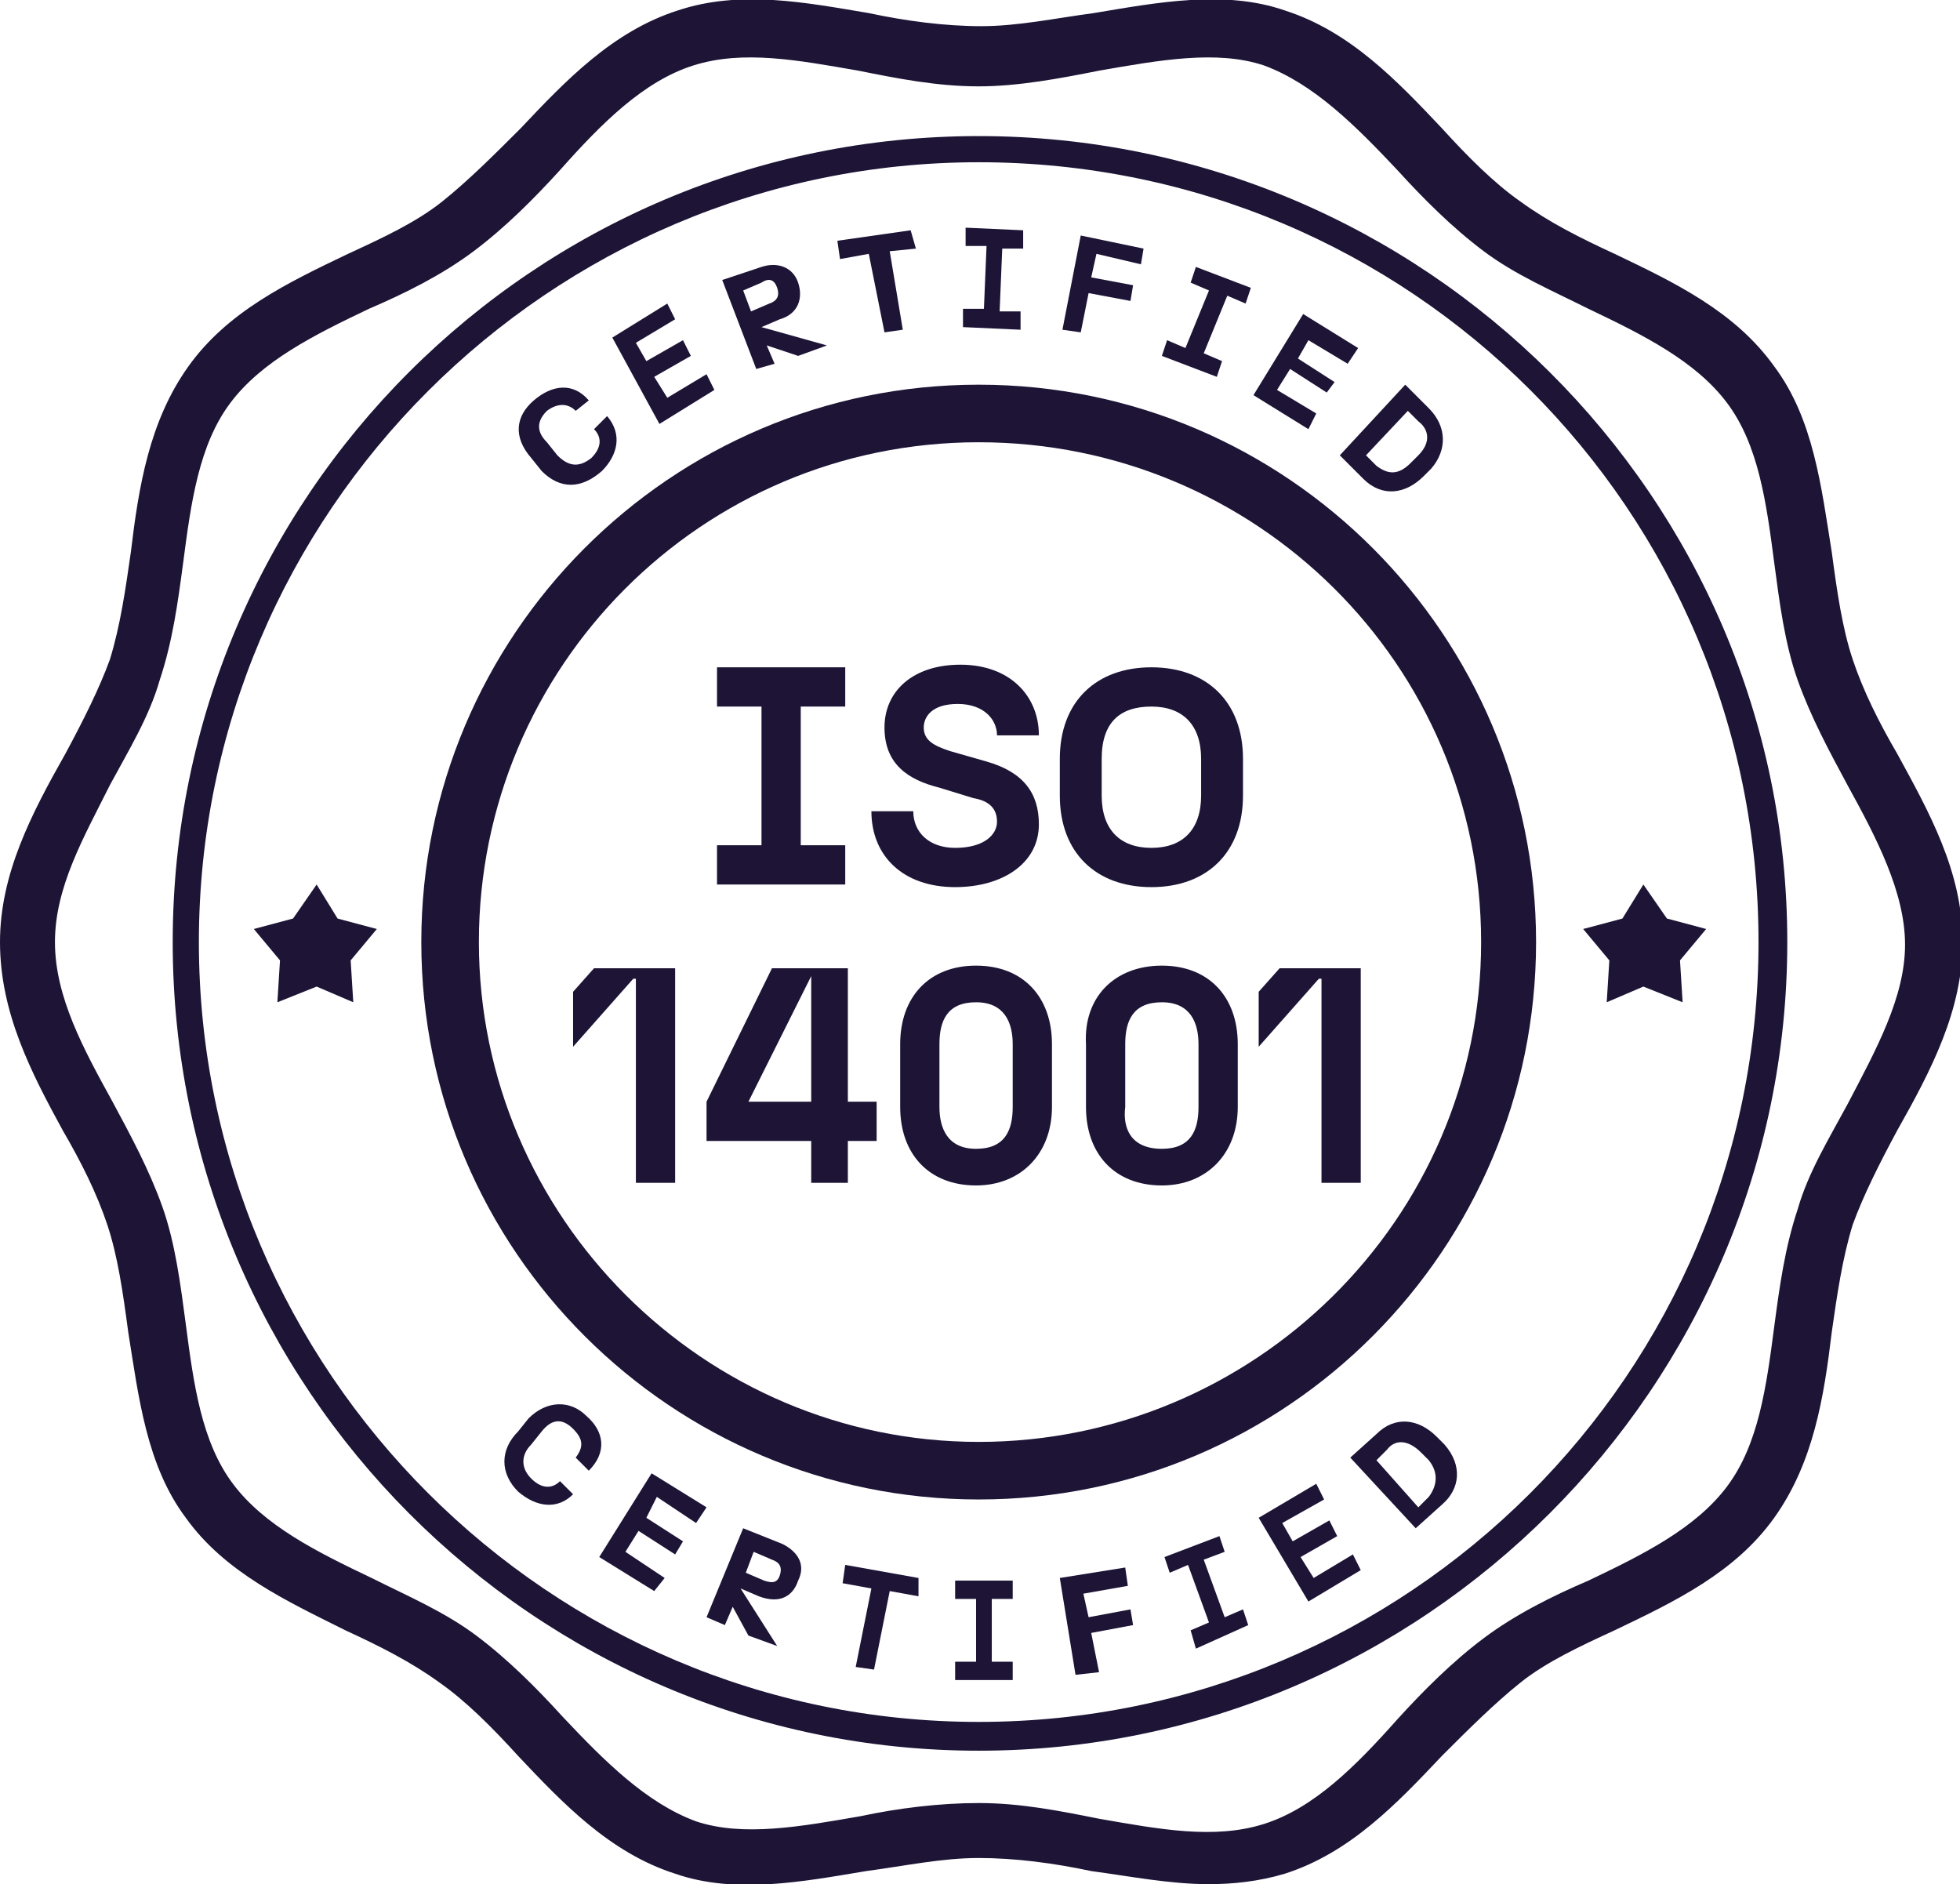
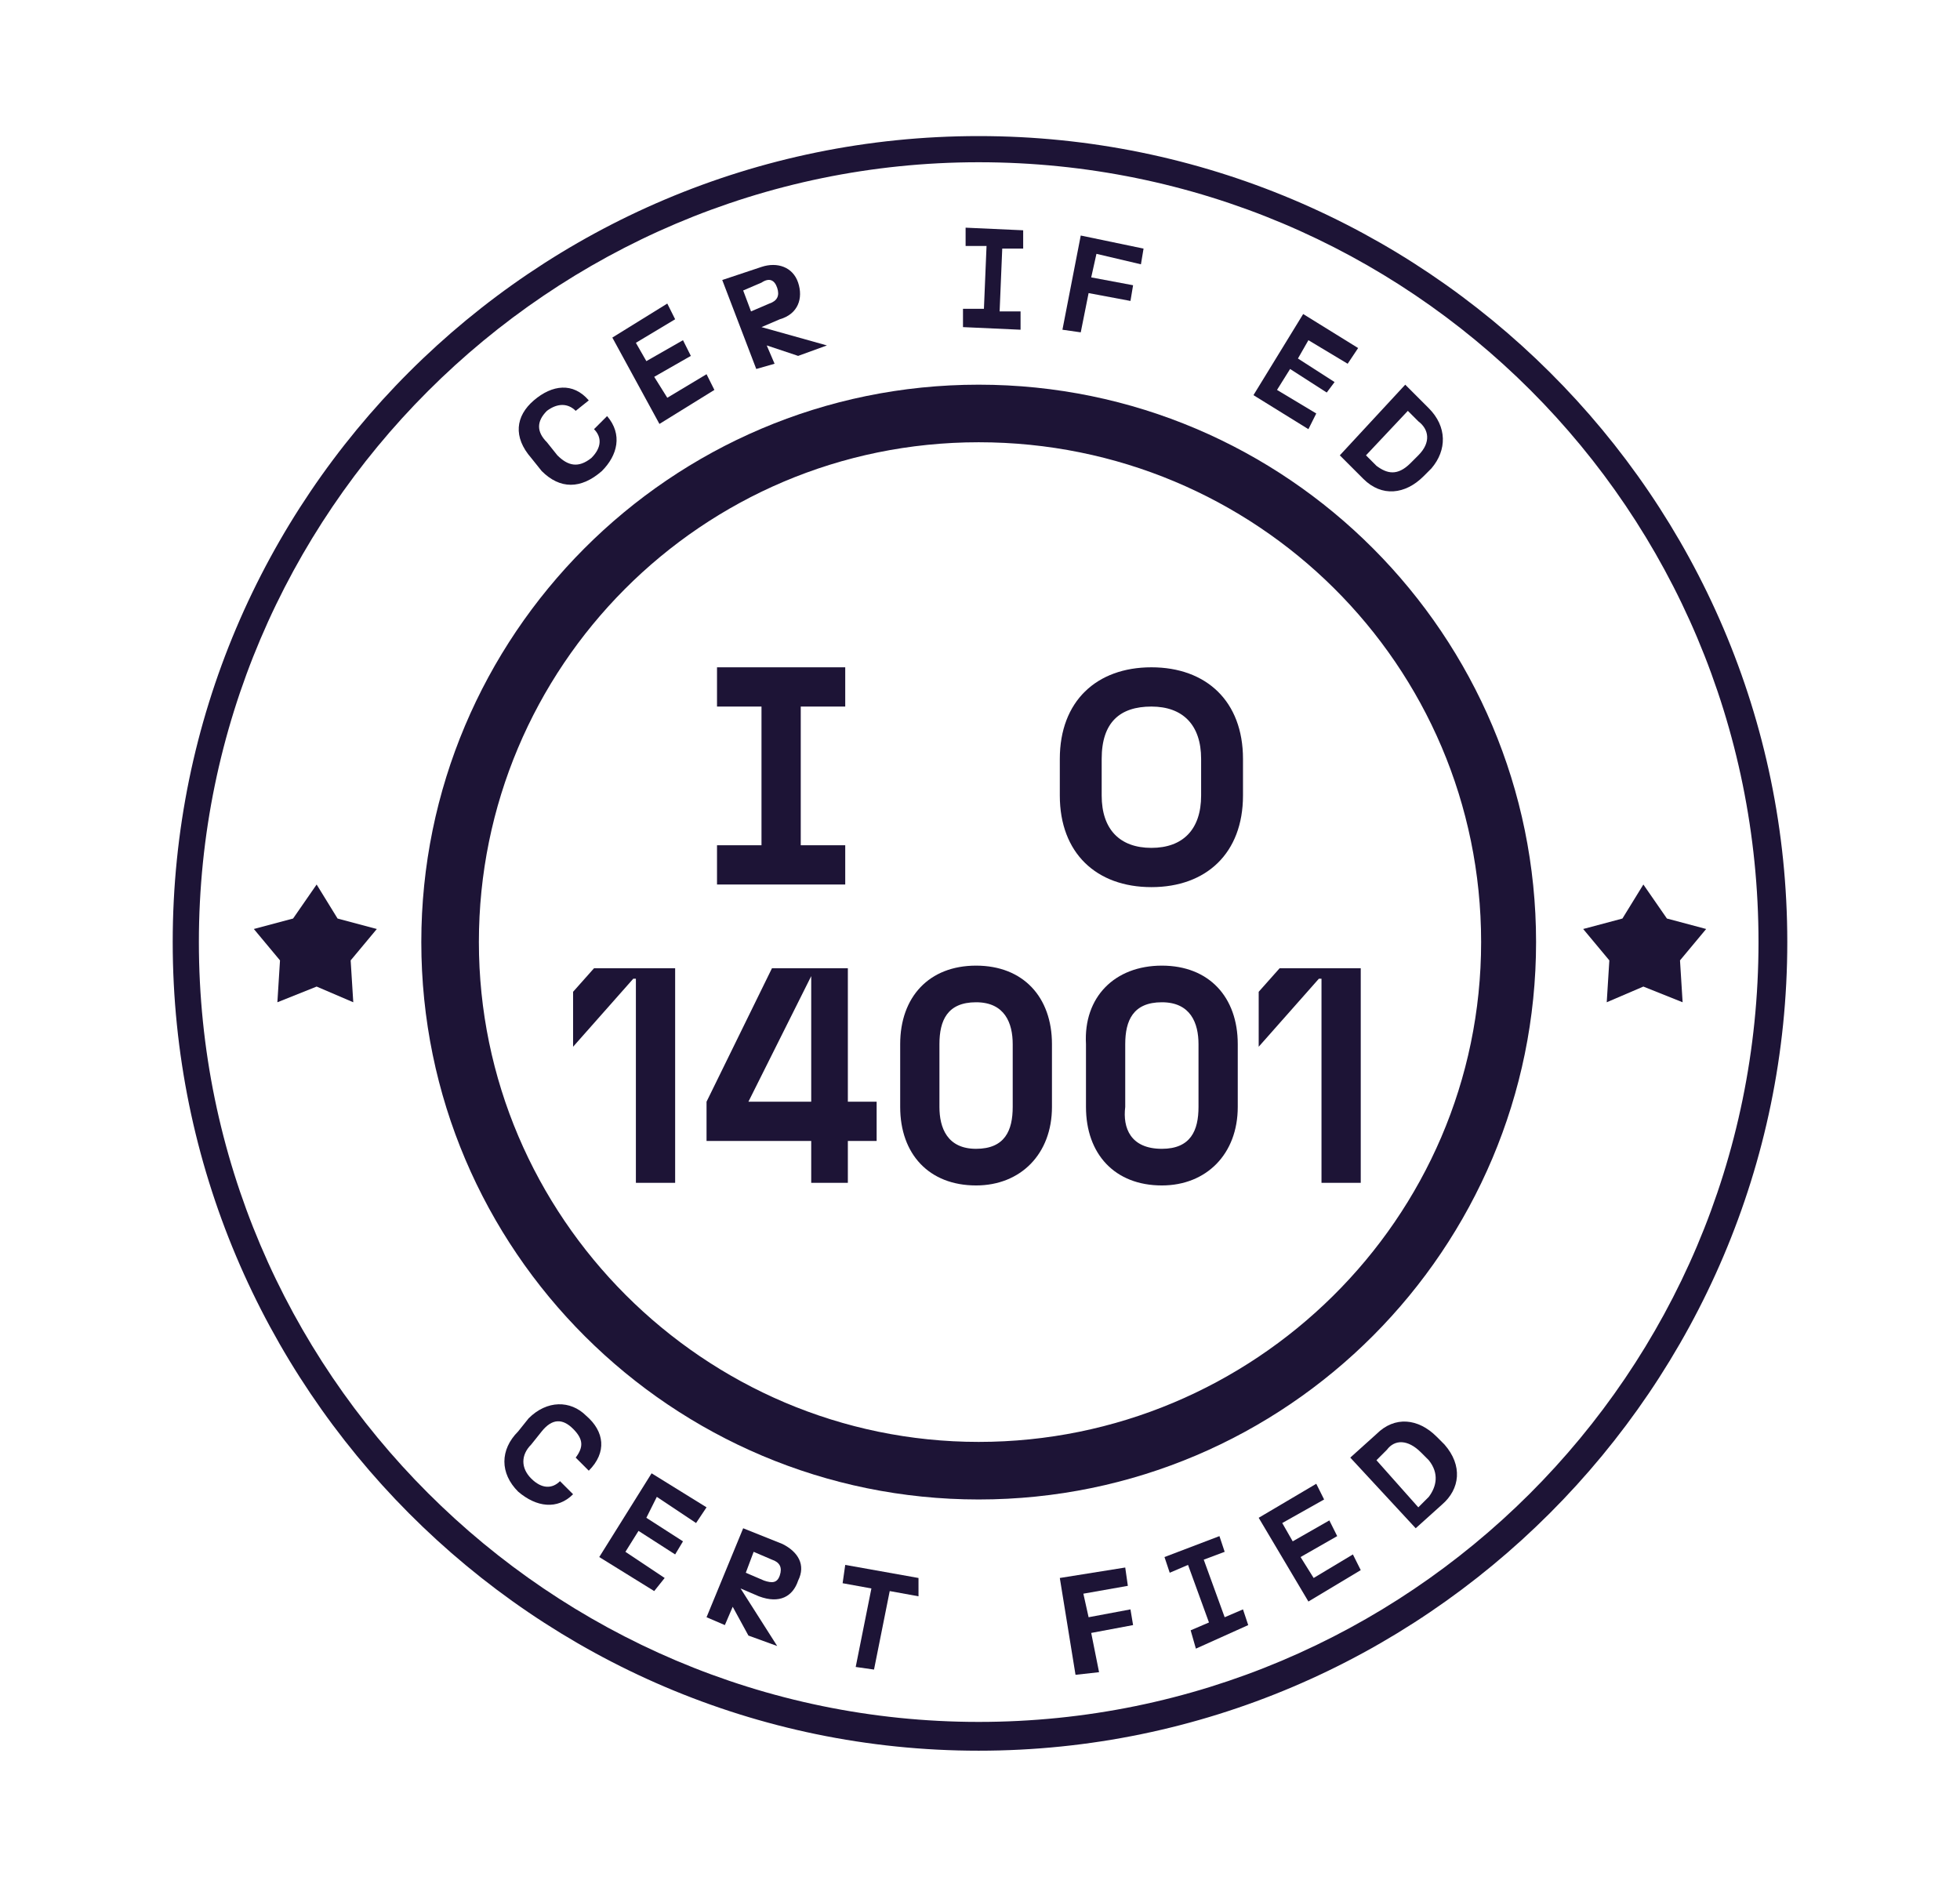
<svg xmlns="http://www.w3.org/2000/svg" version="1.1" id="Layer_1" x="0px" y="0px" width="74.9px" height="72px" viewBox="0 0 74.9 72" style="enable-background:new 0 0 74.9 72;" xml:space="preserve">
  <style type="text/css"> .st0{fill:#1D1436;} </style>
  <g>
    <g>
      <path class="st0" d="M37.4,57.3c-11.7,0-21.3-9.5-21.3-21.3c0-11.7,9.5-21.3,21.3-21.3S58.7,24.3,58.7,36 C58.7,47.7,49.2,57.3,37.4,57.3z M37.4,16.9c-10.6,0-19.1,8.6-19.1,19.1s8.6,19.1,19.1,19.1S56.6,46.6,56.6,36S48,16.9,37.4,16.9z " />
    </g>
    <g>
      <path class="st0" d="M37.4,66.9C20.4,66.9,6.6,53,6.6,36S20.4,5.2,37.4,5.2S68.3,19,68.3,36S54.4,66.9,37.4,66.9z M37.4,6.2 C21,6.2,7.6,19.6,7.6,36S21,65.8,37.4,65.8S67.2,52.5,67.2,36S53.9,6.2,37.4,6.2z" />
    </g>
    <g>
-       <path class="st0" d="M46.2,72c-1.5,0-3-0.3-4.5-0.5c-1.4-0.3-2.9-0.5-4.3-0.5c-1.4,0-2.8,0.3-4.3,0.5c-2.4,0.4-5,0.9-7.3,0.1 c-2.5-0.8-4.3-2.7-6-4.5c-1-1.1-2-2.1-3-2.8c-1.1-0.8-2.3-1.4-3.6-2C11,61.2,8.6,60.1,7.1,58c-1.5-2-1.8-4.6-2.2-7.1 c-0.2-1.5-0.4-2.9-0.8-4.1c-0.4-1.2-1-2.4-1.7-3.6C1.2,41,0,38.7,0,36c0-2.6,1.2-4.9,2.5-7.2c0.7-1.3,1.3-2.5,1.7-3.6 c0.4-1.3,0.6-2.7,0.8-4.1c0.3-2.5,0.7-5,2.2-7.1c1.5-2.1,3.8-3.2,6.1-4.3c1.3-0.6,2.6-1.2,3.6-2c1-0.8,2-1.8,3-2.8 c1.7-1.8,3.5-3.7,6-4.5c2.4-0.8,4.9-0.3,7.3,0.1c1.4,0.3,2.9,0.5,4.3,0.5s2.8-0.3,4.3-0.5c2.4-0.4,5-0.9,7.3-0.1 c2.5,0.8,4.3,2.7,6,4.5c1,1.1,2,2.1,3,2.8c1.1,0.8,2.3,1.4,3.6,2c2.3,1.1,4.6,2.2,6.1,4.3c1.5,2,1.8,4.6,2.2,7.1 c0.2,1.5,0.4,2.9,0.8,4.1c0.4,1.2,1,2.4,1.7,3.6c1.2,2.2,2.5,4.5,2.5,7.2c0,2.6-1.2,4.9-2.5,7.2c-0.7,1.3-1.3,2.5-1.7,3.6 c-0.4,1.3-0.6,2.7-0.8,4.1c-0.3,2.5-0.7,5-2.2,7.1c-1.5,2.1-3.8,3.2-6.1,4.3c-1.3,0.6-2.6,1.2-3.6,2c-1,0.8-2,1.8-3,2.8 c-1.7,1.8-3.5,3.7-6,4.5C48.1,71.9,47.1,72,46.2,72z M37.4,68.9c1.6,0,3.1,0.3,4.6,0.6c2.3,0.4,4.4,0.8,6.3,0.2 c1.9-0.6,3.5-2.2,5.1-4c1-1.1,2.1-2.2,3.3-3.1c1.2-0.9,2.6-1.6,4-2.2c2.1-1,4.1-2,5.3-3.6c1.2-1.6,1.5-3.8,1.8-6.1 c0.2-1.5,0.4-3,0.9-4.5c0.4-1.4,1.2-2.7,1.9-4c1.1-2.1,2.2-4.1,2.2-6.1s-1.1-4.1-2.2-6.1c-0.7-1.3-1.4-2.6-1.9-4 c-0.5-1.4-0.7-3-0.9-4.5c-0.3-2.3-0.6-4.5-1.8-6.1c-1.2-1.6-3.2-2.6-5.3-3.6c-1.4-0.7-2.8-1.3-4-2.2c-1.2-0.9-2.3-2-3.3-3.1 c-1.6-1.7-3.2-3.3-5.1-4c-1.8-0.6-4-0.2-6.3,0.2c-1.5,0.3-3.1,0.6-4.6,0.6c-1.6,0-3.1-0.3-4.6-0.6c-2.3-0.4-4.4-0.8-6.3-0.2 c-1.9,0.6-3.5,2.2-5.1,4c-1,1.1-2.1,2.2-3.3,3.1c-1.2,0.9-2.6,1.6-4,2.2c-2.1,1-4.1,2-5.3,3.6c-1.2,1.6-1.5,3.8-1.8,6.1 c-0.2,1.5-0.4,3-0.9,4.5c-0.4,1.4-1.2,2.7-1.9,4C3.2,32,2.1,33.9,2.1,36s1.1,4.1,2.2,6.1c0.7,1.3,1.4,2.6,1.9,4 c0.5,1.4,0.7,3,0.9,4.5c0.3,2.3,0.6,4.5,1.8,6.1c1.2,1.6,3.2,2.6,5.3,3.6c1.4,0.7,2.8,1.3,4,2.2c1.2,0.9,2.3,2,3.3,3.1 c1.6,1.7,3.2,3.3,5.1,4c1.8,0.6,4,0.2,6.3-0.2C34.3,69.1,35.9,68.9,37.4,68.9z" />
-     </g>
+       </g>
    <polygon class="st0" points="12.1,33.8 12.9,35.1 14.4,35.5 13.4,36.7 13.5,38.3 12.1,37.7 10.6,38.3 10.7,36.7 9.7,35.5 11.2,35.1 " />
    <polygon class="st0" points="62.8,33.8 63.7,35.1 65.2,35.5 64.2,36.7 64.3,38.3 62.8,37.7 61.4,38.3 61.5,36.7 60.5,35.5 62,35.1 " />
    <g>
      <g>
        <path class="st0" d="M27.4,32.3h1.7V27h-1.7v-1.5h4.9V27h-1.7v5.3h1.7v1.5h-4.9V32.3z" />
-         <path class="st0" d="M33.3,31h1.6c0,0.8,0.6,1.4,1.6,1.4c1.1,0,1.6-0.5,1.6-1c0-0.5-0.3-0.8-0.9-0.9l-1.3-0.4 c-1.2-0.3-2.1-0.9-2.1-2.3c0-1.4,1.1-2.4,2.9-2.4c1.9,0,3,1.2,3,2.7h-1.6c0-0.6-0.5-1.2-1.5-1.2c-1,0-1.3,0.5-1.3,0.9 c0,0.5,0.4,0.7,1,0.9l1.4,0.4c1.4,0.4,2,1.2,2,2.4c0,1.5-1.4,2.4-3.2,2.4C34.5,33.9,33.3,32.7,33.3,31z" />
        <path class="st0" d="M40.5,30.4V29c0-2.2,1.4-3.5,3.5-3.5c2.1,0,3.5,1.3,3.5,3.5v1.4c0,2.2-1.4,3.5-3.5,3.5 C41.9,33.9,40.5,32.6,40.5,30.4z M44,32.4c1.2,0,1.9-0.7,1.9-2V29c0-1.3-0.7-2-1.9-2c-1.2,0-1.9,0.6-1.9,2v1.4 C42.1,31.7,42.8,32.4,44,32.4z" />
      </g>
    </g>
    <g>
      <g>
        <path class="st0" d="M24.2,37.4L21.9,40l0-2.1l0.8-0.9h3.1v8.2h-1.5V37.4z" />
        <path class="st0" d="M31,43.6h-4v-1.5l2.5-5.1h2.9v5.1h1.1v1.5h-1.1v1.6H31V43.6z M31,42.1v-4.8l-2.4,4.8H31z" />
        <path class="st0" d="M37.3,36.9c1.8,0,2.9,1.2,2.9,3v2.4c0,1.8-1.2,3-2.9,3c-1.8,0-2.9-1.2-2.9-3v-2.4 C34.4,38.1,35.5,36.9,37.3,36.9z M37.3,43.9c1.1,0,1.4-0.7,1.4-1.6v-2.4c0-0.8-0.3-1.6-1.4-1.6c-1.1,0-1.4,0.7-1.4,1.6v2.4 C35.9,43.1,36.2,43.9,37.3,43.9z" />
        <path class="st0" d="M44.4,36.9c1.8,0,2.9,1.2,2.9,3v2.4c0,1.8-1.2,3-2.9,3c-1.8,0-2.9-1.2-2.9-3v-2.4 C41.4,38.1,42.6,36.9,44.4,36.9z M44.4,43.9c1.1,0,1.4-0.7,1.4-1.6v-2.4c0-0.8-0.3-1.6-1.4-1.6s-1.4,0.7-1.4,1.6v2.4 C42.9,43.1,43.2,43.9,44.4,43.9z" />
        <path class="st0" d="M50.4,37.4L48.1,40l0-2.1l0.8-0.9h3.1v8.2h-1.5V37.4z" />
      </g>
    </g>
    <g>
      <g>
        <path class="st0" d="M20.7,18l-0.4-0.5c-0.7-0.8-0.6-1.6,0.1-2.2c0.7-0.6,1.5-0.7,2.1,0L22,15.7c-0.3-0.3-0.7-0.3-1.1,0 c-0.4,0.4-0.4,0.8,0,1.2l0.4,0.5c0.4,0.4,0.8,0.5,1.3,0.1c0.4-0.4,0.4-0.8,0.1-1.1l0.5-0.5c0.6,0.7,0.4,1.5-0.2,2.1 C22.2,18.7,21.4,18.7,20.7,18z" />
        <path class="st0" d="M23.4,12.9l2.1-1.3l0.3,0.6l-1.5,0.9l0.4,0.7l1.4-0.8l0.3,0.6l-1.4,0.8l0.5,0.8l1.5-0.9l0.3,0.6l-2.1,1.3 L23.4,12.9z" />
        <path class="st0" d="M27.6,10.7l1.5-0.5c0.6-0.2,1.2,0,1.4,0.6c0.2,0.6,0,1.2-0.7,1.4l-0.7,0.3l2.5,0.7l-1.1,0.4l-1.2-0.4 l0.3,0.7l-0.7,0.2L27.6,10.7z M29.4,11.6c0.3-0.1,0.4-0.3,0.3-0.6c-0.1-0.3-0.3-0.4-0.6-0.2l-0.7,0.3l0.3,0.8L29.4,11.6z" />
-         <path class="st0" d="M33.2,9.7l-1.1,0.2l-0.1-0.7l2.8-0.4L35,9.5L34,9.6l0.5,3l-0.7,0.1L33.2,9.7z" />
        <path class="st0" d="M36.8,11.8l0.8,0l0.1-2.4l-0.8,0l0-0.7l2.2,0.1l0,0.7l-0.8,0l-0.1,2.4l0.8,0l0,0.7l-2.2-0.1L36.8,11.8z" />
        <path class="st0" d="M41.3,9l2.4,0.5l-0.1,0.6l-1.7-0.4l-0.2,0.9l1.6,0.3l-0.1,0.6l-1.6-0.3l-0.3,1.5l-0.7-0.1L41.3,9z" />
-         <path class="st0" d="M44.6,13l0.7,0.3l0.9-2.2l-0.7-0.3l0.2-0.6l2.1,0.8l-0.2,0.6l-0.7-0.3L46,13.5l0.7,0.3l-0.2,0.6l-2.1-0.8 L44.6,13z" />
        <path class="st0" d="M49.8,12l2.1,1.3l-0.4,0.6l-1.5-0.9l-0.4,0.7l1.4,0.9L50.7,15l-1.4-0.9l-0.5,0.8l1.5,0.9L50,16.4l-2.1-1.3 L49.8,12z" />
        <path class="st0" d="M53.7,14.7l0.9,0.9c0.7,0.7,0.7,1.6,0.1,2.3l-0.3,0.3c-0.7,0.7-1.6,0.8-2.3,0.1l-0.9-0.9L53.7,14.7z M53.9,17.7l0.3-0.3c0.5-0.5,0.4-1,0-1.3l-0.4-0.4l-1.6,1.7l0.4,0.4C53,18.1,53.4,18.2,53.9,17.7z" />
      </g>
    </g>
    <g>
      <g>
        <path class="st0" d="M51.6,55.7l1-0.9c0.7-0.7,1.6-0.6,2.3,0.1l0.3,0.3c0.7,0.8,0.6,1.7-0.1,2.3l-1,0.9L51.6,55.7z M54.6,55.8 l-0.3-0.3c-0.5-0.5-1-0.5-1.3-0.1l-0.4,0.4l1.6,1.8l0.4-0.4C54.9,56.8,55,56.3,54.6,55.8z" />
        <path class="st0" d="M48.1,58l2.2-1.3l0.3,0.6L49,58.2l0.4,0.7l1.4-0.8l0.3,0.6l-1.4,0.8l0.5,0.8l1.5-0.9l0.3,0.6L50,61.2 L48.1,58z" />
        <path class="st0" d="M45.5,62.3l0.7-0.3l-0.8-2.2l-0.7,0.3l-0.2-0.6l2.1-0.8l0.2,0.6L46,59.6l0.8,2.2l0.7-0.3l0.2,0.6L45.7,63 L45.5,62.3z" />
        <path class="st0" d="M40.5,60.3l2.5-0.4l0.1,0.7l-1.7,0.3l0.2,0.9l1.6-0.3l0.1,0.6l-1.6,0.3l0.3,1.5L41.1,64L40.5,60.3z" />
-         <path class="st0" d="M36.5,63.5l0.8,0l0-2.4l-0.8,0l0-0.7l2.2,0l0,0.7l-0.8,0l0,2.4l0.8,0l0,0.7l-2.2,0L36.5,63.5z" />
        <path class="st0" d="M33.3,60.7l-1.1-0.2l0.1-0.7l2.8,0.5L35.1,61L34,60.8l-0.6,3l-0.7-0.1L33.3,60.7z" />
        <path class="st0" d="M28.4,58.4l1.5,0.6c0.6,0.3,0.9,0.8,0.6,1.4c-0.2,0.6-0.7,0.9-1.5,0.6l-0.7-0.3l1.4,2.2l-1.1-0.4L28,61.4 l-0.3,0.7l-0.7-0.3L28.4,58.4z M29.2,60.4c0.3,0.1,0.5,0.1,0.6-0.2c0.1-0.3,0-0.5-0.3-0.6l-0.7-0.3l-0.3,0.8L29.2,60.4z" />
        <path class="st0" d="M24.9,56.3l2.1,1.3l-0.4,0.6l-1.5-1L24.7,58l1.4,0.9l-0.3,0.5l-1.4-0.9l-0.5,0.8l1.5,1L25,60.8l-2.1-1.3 L24.9,56.3z" />
        <path class="st0" d="M19.8,54.7l0.4-0.5c0.7-0.7,1.6-0.7,2.2-0.1c0.7,0.6,0.8,1.4,0.1,2.1l-0.5-0.5c0.3-0.4,0.3-0.7-0.1-1.1 c-0.4-0.4-0.8-0.4-1.2,0.1l-0.4,0.5c-0.4,0.4-0.4,0.9,0,1.3c0.4,0.4,0.8,0.4,1.1,0.1l0.5,0.5c-0.6,0.6-1.4,0.5-2.1-0.1 C19.1,56.3,19.1,55.4,19.8,54.7z" />
      </g>
    </g>
  </g>
</svg>